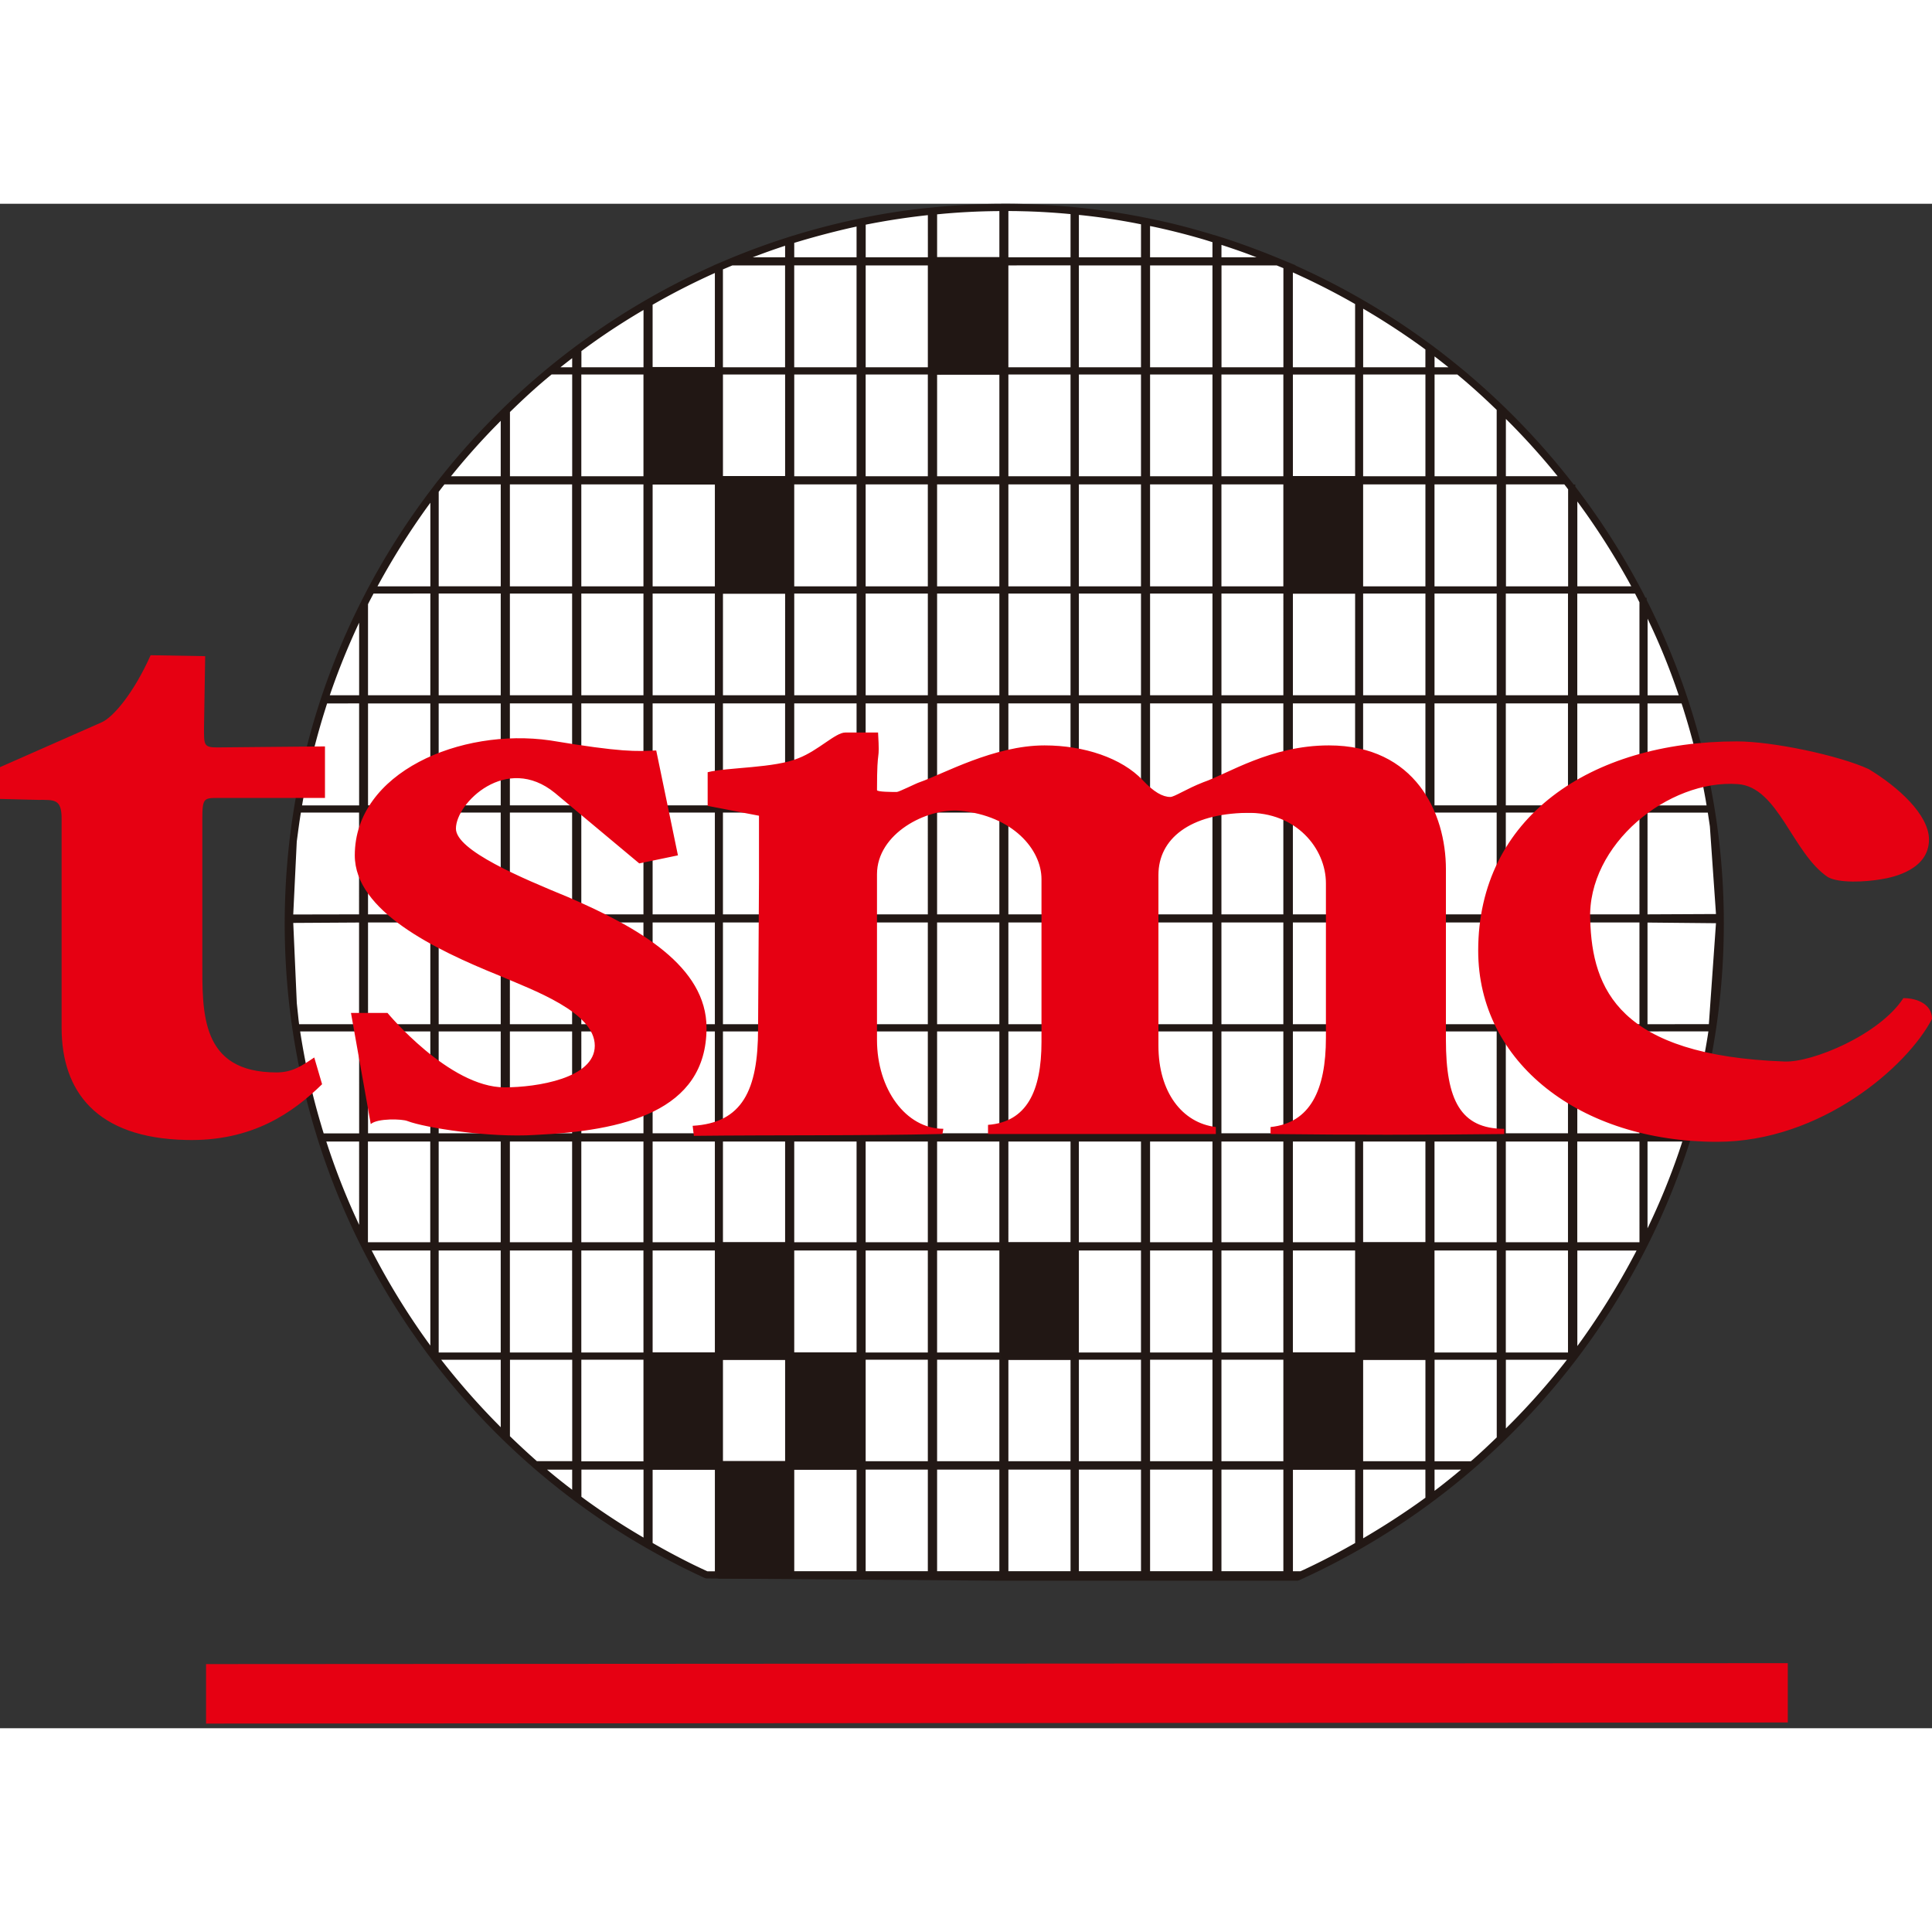
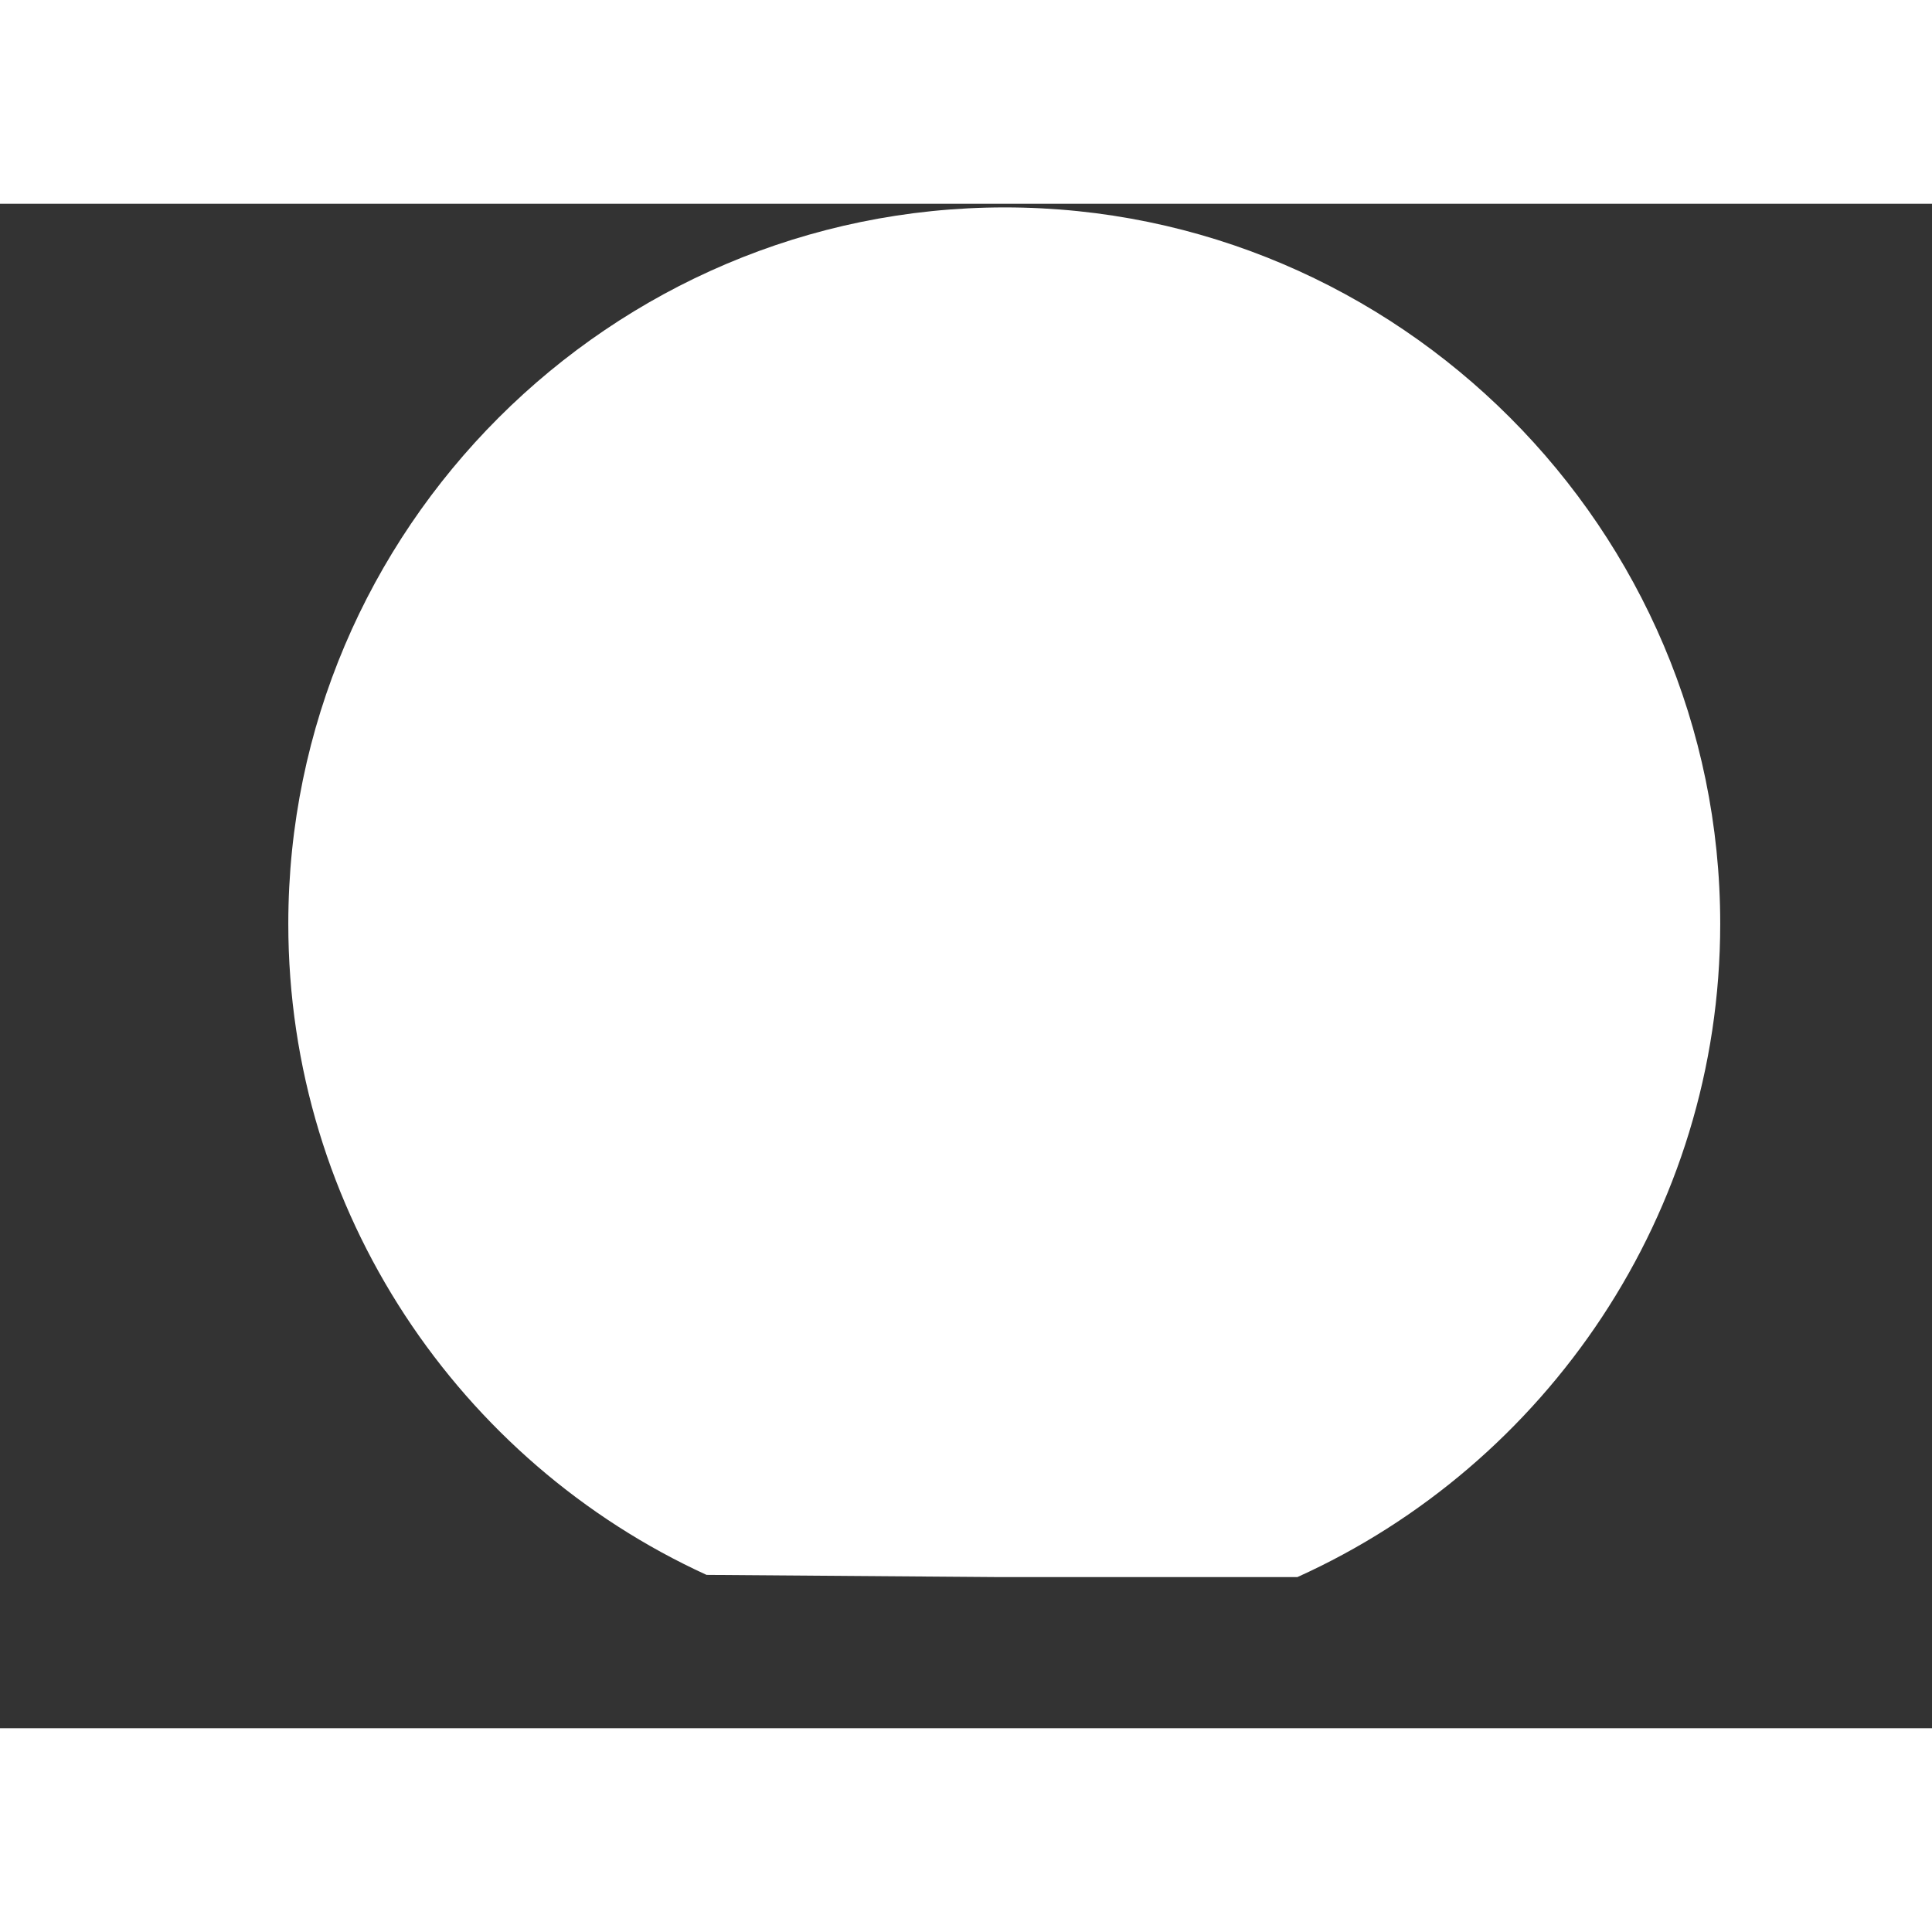
<svg xmlns="http://www.w3.org/2000/svg" width="800" height="800" viewBox="0 0 256 202">
  <rect x="0" y="0" width="256" height="202" fill="#333333" stroke="none" />
  <path fill="#FFF" d="m93.62 181.679l38.548.292h39.745c32.927-14.868 56.025-48.147 56.025-86.574c0-52.257-42.652-94.915-94.792-94.915c-52.266 0-94.944 42.656-94.944 94.915c-.003 38.218 22.734 71.336 55.418 86.282" />
-   <path fill="#221815" d="M133.141 0c1.411 0 2.833.034 4.267.102c2.49.11 4.954.317 7.39.618l.096.014c.344.04.688.085 1.03.131l.245.036c2.363.324 4.699.738 7.004 1.236c1.492.314 2.988.674 4.487 1.08l1.371.385l.36.105c.505.143 1.006.293 1.507.446v-.01l1.149.36c.665.213 1.335.437 2.017.676l.687.244l.792.288a94.537 94.537 0 0 1 4.342 1.705l1.836.753h-.1a95.453 95.453 0 0 1 16.86 9.68l.576.415l.769.56a106.72 106.72 0 0 1 3.539 2.775l1.243 1.023l-.02-.002a96.51 96.51 0 0 1 12.754 13.089l.712.894l.461.593h.223l.001.291a95.922 95.922 0 0 1 8.51 13.213l.504.942c.09.186.185.372.28.558l.157.002l.001.308a94.694 94.694 0 0 1 10.224 42.887l-.012-1.287h.018l-.016.19l.009.938l.007.101h-.007v.058c0 4.127-.267 8.208-.788 12.224l-.16 1.18a94.74 94.74 0 0 1-.213 1.417l-.258 1.545l-.218 1.202l-.154.802l-.133.658a93.292 93.292 0 0 1-2.428 9.39l-.14.442c-8.07 25.282-26.498 46.458-51.067 57.807l-.746.341l-.196.042h-39.748l-38.174-.29h-.368l-.196-.043a95.329 95.329 0 0 1-36.192-28.95l-.058.001v-.07l-.563-.75l-.768-1.05l-.091-.129a95.512 95.512 0 0 1-7.918-13.055l-.035-.043l-.002-.032a95.102 95.102 0 0 1-10.074-42.639c0-15.8 3.881-30.726 10.74-43.875l.073-.15l-.001.011a95.8 95.8 0 0 1 8.15-12.93l1.29-1.703l-.001.017A96.501 96.501 0 0 1 70.76 23.329l.93-.796a96.33 96.33 0 0 1 5.173-4.075l1.192-.86l.901-.632l.208-.144a95.443 95.443 0 0 1 15.419-8.65l-.063.002l1.19-.494a94.729 94.729 0 0 1 7.497-2.848l1.082-.355v-.004l.298-.093l.397-.126l.127-.033l.128-.037a93.68 93.68 0 0 1 7.077-1.88l.781-.174l.778-.169l.576-.122a87.022 87.022 0 0 1 7.816-1.22l1.112-.113c2.81-.29 5.656-.456 8.532-.492l.752-.005V0zM104.29 167.73h-8.613v13.487l8.613.065zm-9.565-.15h-8.248v9.873l.395.225a96.291 96.291 0 0 0 5.083 2.691l.928.443l.843.391l.999.001zm84.839-.002h-8.245v13.624h.993l.455-.207a85.874 85.874 0 0 0 5.71-2.927l.689-.385l.398-.226zm-47.143.153h-8.25v13.462h8.25zm-9.478 0h-8.239l.001 13.462h8.238zm-9.441-.159h-8.259v13.62h8.259zm56.55.159h-8.205v13.462h8.205zm-9.394 0h-8.267v13.462h8.268zm-9.47 0h-8.23v13.462h8.23zm-9.336 0h-8.236l.001 13.462h8.236zm47.02 0h-8.246v9.104l.746-.443a99.842 99.842 0 0 0 6.455-4.184l.654-.468l.392-.288zm-103.603 0H77.04v3.599l.655.481a91.408 91.408 0 0 0 6.34 4.193l.967.578l.268.156zm108.326 0h-3.51l.002 2.808l.683-.523a87.516 87.516 0 0 0 2.046-1.634l.654-.544zm-117.78.008H72.49l.33.279c.503.419 1.004.828 1.505 1.226l.75.59l.741.568zm28.217-14.568h-8.236v13.607h8.236zm-18.77 0H77.03l-.001 13.458h8.234zm113.064.004h-8.237l-.004 13.45h4.813l.43-.371l.51-.456l.527-.482l.556-.516l.593-.56l.812-.778zm-18.657-.01h-8.665v13.46h8.665zm-84.827 0h-8.627v13.46h8.627zm18.91 0h-8.768v13.455h8.768zm9.19.006h-8.237v13.449h8.238zm28.246 0h-8.23v13.449h8.23zm9.47 0h-8.266l-.001 13.449h8.267zm-28.236 0h-8.25l-.001 13.449h8.25zm37.63 0h-8.205v13.449h8.204zm-28.199 0h-8.236v13.449h8.235zm47.024 0h-8.254l-.001 13.445h8.254zm-113.055.002h-8.248l-.003 10.134l.546.523c.686.654 1.36 1.282 2.028 1.889l.665.6l.331.293h4.68zm131.805.004h-8.09v9.102l.93-.935a96.066 96.066 0 0 0 5.927-6.616l.785-.977zm-141.277-.001h-7.887l.26.333a97.112 97.112 0 0 0 6.796 7.762l.831.845zm122.777-14.482h-8.615v13.523h8.615zm-84.837 0h-8.614v13.523h8.614zm37.716 0h-8.632v13.523h8.632zm28.045 0h-8.204v13.519h8.205zm-103.703 0h-8.22l.002 13.519h8.219zm84.84 0h-8.23v13.519h8.23zm9.47 0h-8.267v13.519h8.268zm-65.934 0h-8.247l.001 13.519h8.247zm-18.915 0h-8.246l.001 13.519h8.246zm131.958 0h-8.238v13.519h8.24zm-75.346 0h-8.25v13.519h8.25zm-9.478 0h-8.239l.001 13.519h8.238zm56.616 0h-8.245l.001 13.519h8.245zm-66.058 0h-8.259l.001 13.519h8.259zm-28.24 0h-8.233v13.519h8.235zm113.056 0h-8.237l.001 13.519h8.237zm18.535.01h-7.846v12.654l.558-.766a99.145 99.145 0 0 0 6.64-10.66l.547-1.027zm-159.828-.01H49.25l.073.142a96.265 96.265 0 0 0 6.603 10.926l.664.936l.432.594zm131.852-14.433h-8.254l.001 13.48h8.254zm-47.024 0h-8.236l.001 13.48h8.236zm-37.82 0h-8.237v13.48h8.237zm113.205 0h-8.239v13.346h8.242zm-160.226 0h-8.257v13.346h8.257zm94.176 0h-8.23v13.344h8.23zm-65.925 0h-8.234v13.344h8.234zm94.297 0h-8.245v13.344h8.245zm28.208 0h-8.238v13.344h8.238zm-94.266 0h-8.259v13.344h8.259zm56.55 0h-8.204v13.344h8.204zm-37.63 0h-8.25v13.344h8.25zm65.896 0h-8.237v13.344h8.237zm-103.593 0h-8.247v13.344h8.247zm-28.376 0h-8.22v13.344h8.22zm94.31 0h-8.267v13.344h8.267zm-37.715 0h-8.239v13.344h8.239zm-47.134 0h-8.246v13.344h8.246zm147.108-.004h-4.611v11.497l.079-.159a91.998 91.998 0 0 0 4.075-9.954l.373-1.116zm-175.331 0h-4.348l.105.326a93.098 93.098 0 0 0 3.626 9.371l.528 1.155l.09.189zm0-14.59h-7.811l.088.578a92.21 92.21 0 0 0 2.496 11.168l.328 1.113l.2.651h4.702zm169.652.001h-8.236v13.507h8.235zm9.133-.002h-6.315l-1.743.003v13.505h4.949l.209-.675l.215-.723l.182-.632a93.86 93.86 0 0 0 1.92-8.073l.09-.482l.107-.582c.06-.338.119-.676.176-1.015l.127-.776zm-46.811.002h-8.245v13.499h8.244zm-9.508 0h-8.205v13.499h8.204zm37.716 0h-8.238l-.001 13.499h8.238zm-47.11 0h-8.266l-.001 13.499h8.267zm-84.848 0h-8.246v13.499h8.245zm122.508 0h-8.237v13.499h8.236zm-47.13 0h-8.23v13.499h8.23zm-37.686 0h-8.259v13.499h8.258zm18.92 0h-8.25l-.001 13.499h8.25zm-47.16 0H77.03l-.001 13.499h8.234zm18.77 0h-8.236l-.001 13.499h8.236zm84.845 0h-8.254l-.001 13.499h8.254zm-65.934 0h-8.238v13.499h8.238zm-28.218 0h-8.247v13.499h8.246zm-28.376 0h-8.22v13.499h8.219zm75.504 0h-8.236v13.499h8.235zm-84.831 0h-8.254v13.497h8.253zm18.787-14.435h-8.246l.001 13.48h8.246zm75.378 0h-8.23l.001 13.48h8.23zm-37.686 0h-8.259l.001 13.48h8.259zm-28.24 0h-8.233v13.48h8.235zm75.397 0h-8.267v13.48h8.268zm37.659 0h-8.237l.001 13.48h8.237zm-75.374 0h-8.239l.001 13.48h8.238zm65.933 0h-8.254l.001 13.48h8.254zm-122.528 0h-8.22l.002 13.48h8.219zm28.376 0h-8.247l.001 13.48h8.247zm75.327 0h-8.204v13.48h8.205zm-66.02 0h-8.236v13.48h8.237zm113.206 0H209l.001 13.48h8.236zm1.067.01v13.47h2.033l6.098-.008l.942-13.375zm-10.537-.01h-8.238v13.48h8.24zm-150.746 0h-8.254l.001 13.48h8.254zm75.4 0h-8.25v13.48h8.25zm9.431 0h-8.236l.001 13.48h8.236zm37.707 0h-8.245l.001 13.48h8.245zm-131.98.006l-8.72.053l.47 10.637l.233 2.2l.07.585h7.947zm0-14.567h-7.707l-.064.383l-.127.823l-.136.97l-.22 1.658l-.467 9.669l8.72-.017zm47.145 0h-8.247v13.49h8.247zm-18.915 0h-8.246v13.49h8.246zm122.508 0h-8.237v13.49h8.237zm-28.266 0h-8.204v13.49h8.204zm37.716 0h-8.238v13.49h8.238zm-103.736 0h-8.236v13.49h8.236zm75.528 0h-8.245v13.49h8.245zm9.317 0h-8.254v13.49h8.254zm-75.375 0h-8.259v13.49h8.259zm28.351 0h-8.236v13.49h8.236zm-18.91 0h-8.238v13.49h8.239zm28.245 0h-8.23v13.49h8.23zm-94.166 0h-8.254v13.49h8.254zm160.216 0H209v13.49h8.236zm-84.816 0h-8.25v13.49h8.25zm-66.073 0h-8.22v13.49h8.22zm18.914 0h-8.234v13.49h8.234zm75.396 0h-8.267v13.49h8.267zm65.637.002h-7.988l-.001 13.484l9.073-.043l-.81-11.602l-.036-.256zm-3.475-14.459h-4.51l.001 13.506h7.822l-.094-.568a93.986 93.986 0 0 0-2.663-11.166l-.344-1.116zm-175.233-.007l-4.242.002l-.207.65a95.052 95.052 0 0 0-2.81 11.156l-.204 1.127l-.098.576h7.56zm150.73 0h-8.237v13.508h8.237zm-56.465 0h-8.236v13.508h8.236zm-47.128 0h-8.247v13.508h8.247zm56.463 0h-8.23v13.508h8.23zm56.58 0h-8.238v13.508h8.238zm-18.891 0h-8.254v13.508h8.254zm-65.933 0h-8.239v13.508h8.239zm56.616 0h-8.245v13.508h8.245zm-47.138 0h-8.25v13.508h8.25zm-56.612 0h-8.246v13.508h8.246zm28.222 0h-8.236v13.508h8.236zm-18.77 0h-8.233v13.508h8.234zm75.397 0h-8.267v13.508h8.267zm-47.157 0h-8.259v13.508h8.259zm56.55 0h-8.204v13.508h8.204zm47.186.011H209v13.497h8.236zM57.02 66.212h-8.254v13.504h8.254zm9.327-.003h-8.22v13.507h8.22zM218.314 54.98v10.15h4.125l-.078-.24a88.67 88.67 0 0 0-3.492-8.733zm-57.656-3.33h-8.267v13.474h8.267zm-28.237 0h-8.25v13.474h8.25zm-18.92 0h-8.259v13.474h8.259zm-28.24 0h-8.233v13.474h8.234zm94.299-.004h-8.245v13.478h8.244zm-113.211 0h-8.22v13.478h8.219zm141.418.002h-8.238v13.476h8.238zm-18.891.002h-8.254v13.474h8.254zm-37.689 0h-8.23v13.474h8.23zm47.13 0h-8.237v13.474h8.237zm-94.285-.004h-8.236l-.001 13.478h8.236zm66.02.004h-8.205v13.474h8.204zm-47.11 0h-8.238v13.474h8.239zM47.587 65.124v-9.622l-.066.144a94.69 94.69 0 0 0-3.688 9.088l-.133.39zM75.809 51.65h-8.246v13.474h8.246zm66.043 0h-8.236v13.474h8.236zm-47.128 0h-8.247v13.474h8.247zm121.93.004h-7.656v13.47h8.238V52.808zM57.02 65.124l.004-13.478l-7.526.002l-.444.837l-.173.337l-.117.233v12.07zm.004-25.511l-.434.596a97.938 97.938 0 0 0-6.375 10.122l-.196.362h7.005zm150.257-2.428h-7.733v13.507h8.236V37.84l-.225-.3l-.165-.212zm-93.781-.003h-8.259v13.51h8.259zm28.351 0h-8.236v13.51h8.236zm-56.59 0h-8.234v13.51h8.234zm37.68 0h-8.238v13.51h8.239zm-28.217-.123h-8.247v13.633h8.246zm65.933.123h-8.267v13.51h8.267zm-56.368 0h-8.614v13.51h8.614zm28.13 0h-8.25v13.51h8.25zm47.25 0h-8.666v13.51h8.665zm-9.619 0h-8.204v13.51h8.204zm-18.864 0h-8.23v13.51h8.23zm-75.378.002h-8.246v13.508h8.246zm122.508.001h-8.237v13.507h8.237zm-9.441-.003h-8.254v13.51h8.254zm20.13 2.269V50.69h7.15l-.153-.285a99.041 99.041 0 0 0-5.831-9.34l-.707-.988zM66.35 37.184h-7.458l-.265.331l-.278.365l-.218.292v12.517h8.22zM179.559 22.63h-8.245l.001 13.599h8.245zm-75.528-.01h-8.236v13.61h8.237zm37.821.003h-8.236v13.482h8.236zm-9.43-.004h-8.25l-.001 13.486h8.25zm-18.921.004h-8.259v13.482h8.259zm47.157 0h-8.267v13.482h8.267zm-9.47 0h-8.23v13.482h8.23zm-65.926-.003h-8.234v13.485h8.234zm9.58.015h-8.627v13.47h8.627zm94.034-.014h-8.254v13.484h8.254zm-65.933.002h-8.239v13.482h8.239zm70.154-.002h-3.008l-.001 13.484h8.23v-8.79l-.385-.37a90.048 90.048 0 0 0-3.944-3.58l-.542-.456zm-23.046.004h-8.204v13.48h8.204zm-94.233-.006h-2.73l-.26.213c-1.43 1.176-2.857 2.458-4.458 3.991l-.798.77l-.001 8.512h8.247zm-9.47 6.142l-.89.905a94.209 94.209 0 0 0-4.872 5.427l-.828 1.01h6.589zm133.19-.252l-.002 7.592h6.86l-.711-.87a94.302 94.302 0 0 0-5.343-5.914zM94.724 9.173l-.366.164a94.265 94.265 0 0 0-7.123 3.609l-.76.431v8.306h8.249zm95.362 11.053v1.443h1.844l-.437-.35l-.727-.57zm-18.775-11.13l-.001 12.57h8.248v-8.378l-.872-.494a95.017 95.017 0 0 0-5.7-2.929l-1.167-.541zM85.27 14.073l-.117.068a96.202 96.202 0 0 0-4.832 3.046l-.822.561l-.615.43l-.703.502l-.562.409l-.579.431v2.146h8.229zm95.357-.172l-.001 7.765h8.246l.001-2.355a95.148 95.148 0 0 0-.853-.622a98.086 98.086 0 0 0-6.028-3.975l-1.031-.618zm-19.97-5.728h-8.266v13.493h8.267zm-27.993-.01H123.9l.001.009h-.004v13.494h8.767zm36.501.005h-7.31v13.498h8.202V8.532zm-17.978.002h-8.23v13.496h8.23zm-9.335-.005l-8.236.003v13.498h8.236zm-18.908.007h-8.237v13.494h8.237zm-9.446-.01h-8.26v13.504h8.26zm-9.47.01h-6.992l-1.244.523v12.97h8.236zM75.816 20.457l-.624.482l-.672.526l-.251.2h1.546zM132.422.97l-.573.005a89.05 89.05 0 0 0-7.115.372l-.562.055v5.81h8.25zm29.428 4.48l-.001 1.645h4.66l-.48-.184l-.957-.358l.134.049a93.386 93.386 0 0 0-3.356-1.152M133.616.961v6.133h8.236l.001-5.724l-.731-.067a97.595 97.595 0 0 0-3.884-.256l-.99-.038L134.7.971zm9.342.517v5.616h8.231l.001-4.373l-.759-.15a85.617 85.617 0 0 0-3.285-.566l-1.096-.16a83.868 83.868 0 0 0-1.645-.21l-.824-.094zm-20.011.03c-2.783.3-5.53.724-8.237 1.263v4.323h8.238zm-9.448 1.513c-.35.075-.702.152-1.051.23a110.087 110.087 0 0 0-6.273 1.649l-.934.28v1.914h8.258zm38.89-.07v4.143h8.267l.001-2.004l-.69-.216c-.296-.09-.59-.179-.886-.265a92.173 92.173 0 0 0-6.312-1.584zm-48.358 2.613l-.556.184c-.69.232-1.38.473-2.074.724l-1.041.383l-.621.236h4.292z" />
-   <path fill="#211714" stroke="#211714" stroke-linecap="round" stroke-linejoin="round" d="M95.201 36.702V22.136h-9.203v14.566zm0 130.554v-14.565h-9.203v14.565zM104.5 51.174V36.579h-9.184v14.595zm0 101.516v-14.603h-9.184v14.603zm0 28.98v-14.579h-9.184v14.579zm9.48-14.415V152.69h-9.212v14.565zm18.92-145.11V7.568h-9.204v14.579zm9.432 130.544v-14.603h-9.19v14.603zm37.706-101.516V36.578h-9.19v14.595zm0 116.082V152.69h-9.19v14.565zm9.316-14.565v-14.603h-9.2v14.603z" />
-   <path fill="#E60012" d="M236.891 197.283v-3.906l-209.587.123v7.884l209.587-.147zM43.061 78.733v-6.83l-14.31.134c-1.82 0-1.715-.39-1.715-2.757l.152-9.336l-7.23-.124c-2.22 4.981-4.976 8.27-6.544 8.917L0 74.653v4.21l5.02.125c2.23 0 3.144-.124 3.144 2.505v27.695c0 8.41 4.586 14.585 16.424 14.862c8.898.247 14.3-3.698 18.09-7.383l-1.038-3.545c-1.59 1.068-2.878 1.981-5.001 1.981c-10.102 0-9.83-7.887-9.83-14.842V81.497c0-2.763.227-2.763 2.085-2.763h14.168zm27.846 44.653c11.565-.54 22.712-3.03 22.712-14.191c0-8.118-8.913-13.26-18.363-17.33c-6.06-2.495-14.843-6.163-14.843-9.069c0-3.4 6.688-9.978 13.119-4.725l11.174 9.336l5.125-1.067l-2.878-13.9c-2.639.125-4.477.264-14.076-1.333c-11.822-1.695-25.865 4.223-25.865 15.233c0 7.383 10.651 12.49 19.063 15.9c4.585 1.965 12.737 4.865 12.737 9.323c0 4.307-7.632 5.517-11.956 5.517c-7.355 0-15.51-9.86-15.51-9.86h-4.839l2.62 14.727c.896-.8 4.211-.685 4.868-.4c2.346.898 10.873 2.23 16.912 1.839m29.542-14.062c0 8.147-2.09 12.47-8.669 12.852l.162 1.33c10.993-.125 22.197 0 32.934-.248l.123-.687c-4.963 0-8.793-5.249-8.793-11.785v-21.94c0-5.4 6.568-8.811 11.032-8.411c6.937.651 10.765 5.106 10.765 9.063v21.536c0 6.57-1.968 10.632-7.085 11.017v1.21h30.188v-.925c-4.466-.543-7.608-4.624-7.608-10.778v-22.61c0-4.83 4.197-8.118 11.694-8.24c6.568-.134 10.499 4.734 10.499 9.335v20.464c0 6.965-2.097 11.289-7.336 11.832v.925c11.022.123 20.072.123 30.961 0v-.687c-5.762 0-7.725-3.792-7.725-11.784v-22.61c0-7.478-4.073-16.413-15.5-16.413c-7.736 0-13.423 3.782-16.662 4.887c-2.239.877-3.82 1.944-4.354 1.944c-1.025 0-2.201-.658-3.667-2.23c-2.763-2.917-7.737-4.6-13.004-4.6c-6.702 0-13.403 3.781-16.567 4.886c-.372.105-2.725 1.286-3.01 1.286c-.515 0-2.62 0-2.62-.247c0-6.316.4-3.173.141-7.631h-4.347c-1.291 0-3.552 2.372-6.172 3.391c-3.156 1.344-9.46 1.205-12.06 1.868v4.46l6.801 1.305v8.675zm129.697-38.086c-19.435 0-34.277 10.113-34.277 27.728c0 14.844 13.517 25.33 31.646 25.33c13.795 0 25.213-9.975 28.485-16.28c0-1.955-1.962-2.76-3.79-2.76c-3.164 4.86-12.086 8.554-15.75 8.4c-21.938-.792-25.483-9.586-25.749-18.77c-.41-9.982 10.374-18.662 19.567-17.986c5.364.376 7.221 9.155 11.928 12.322c1.476.816 4.873.663 7.116.276c1.706-.276 6.278-1.318 6.278-5.26c0-3.275-4.069-6.963-7.983-9.326c-3.935-1.819-12.747-3.674-17.471-3.674" />
</svg>